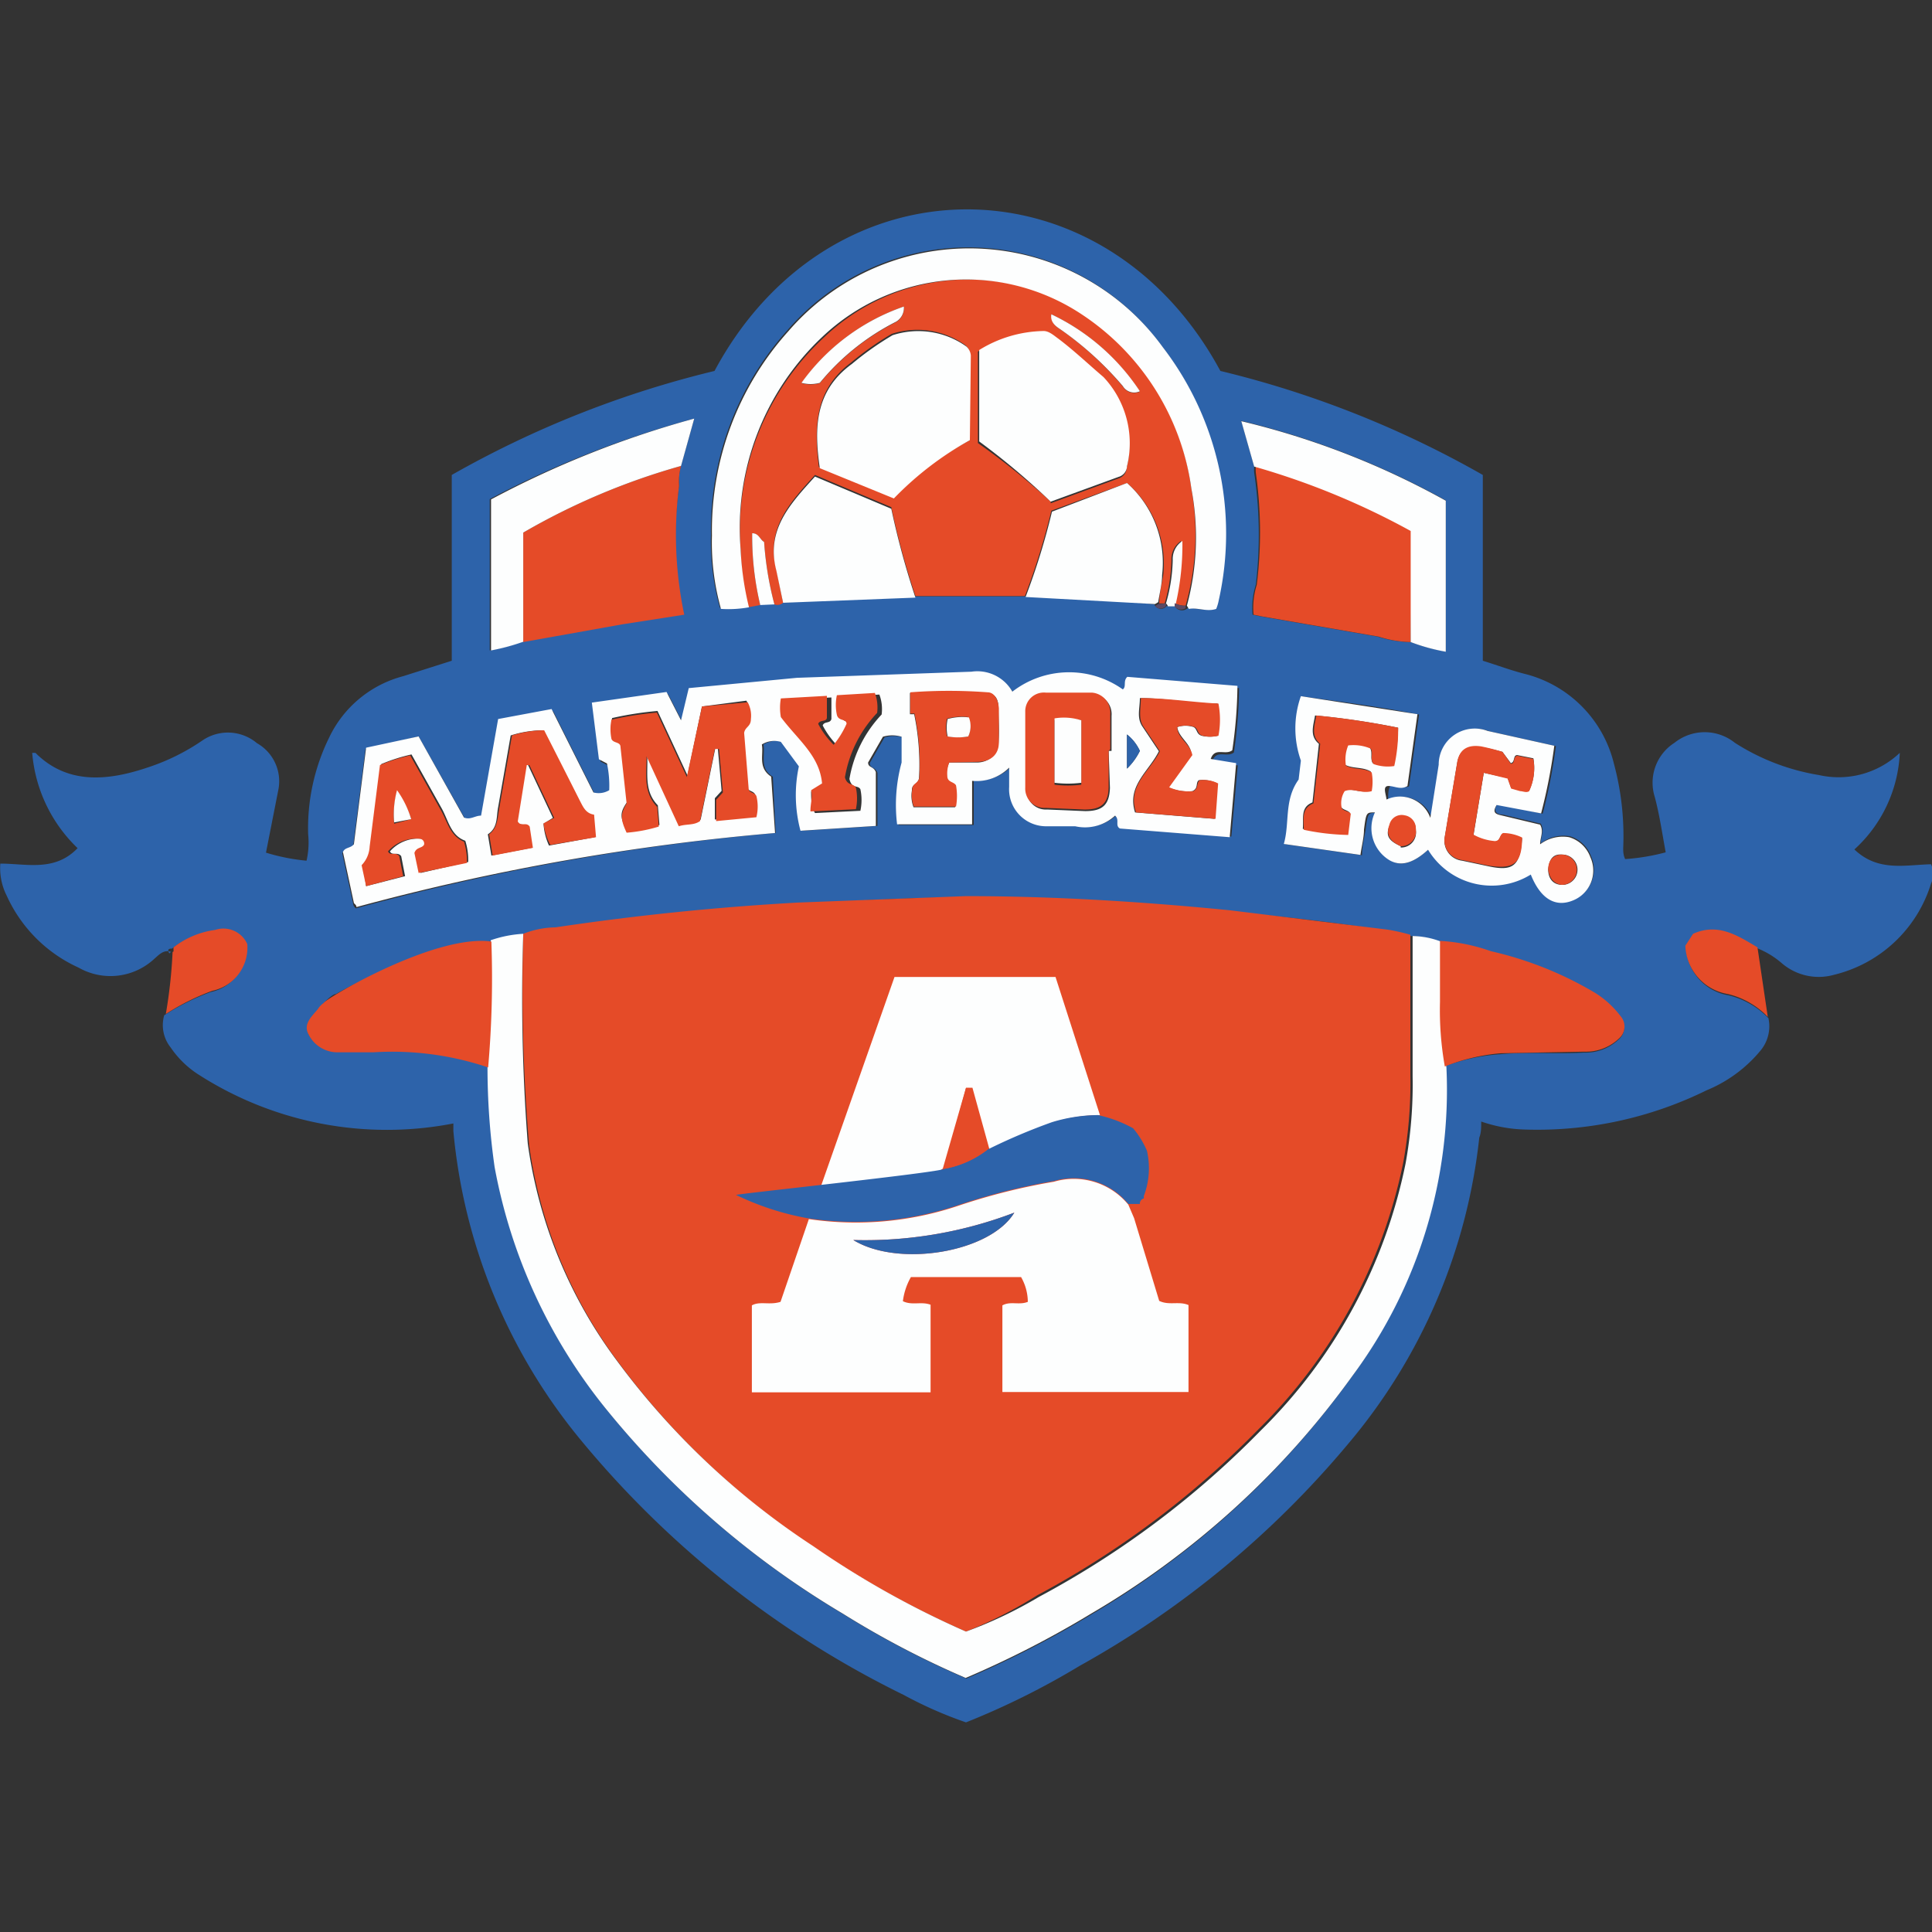
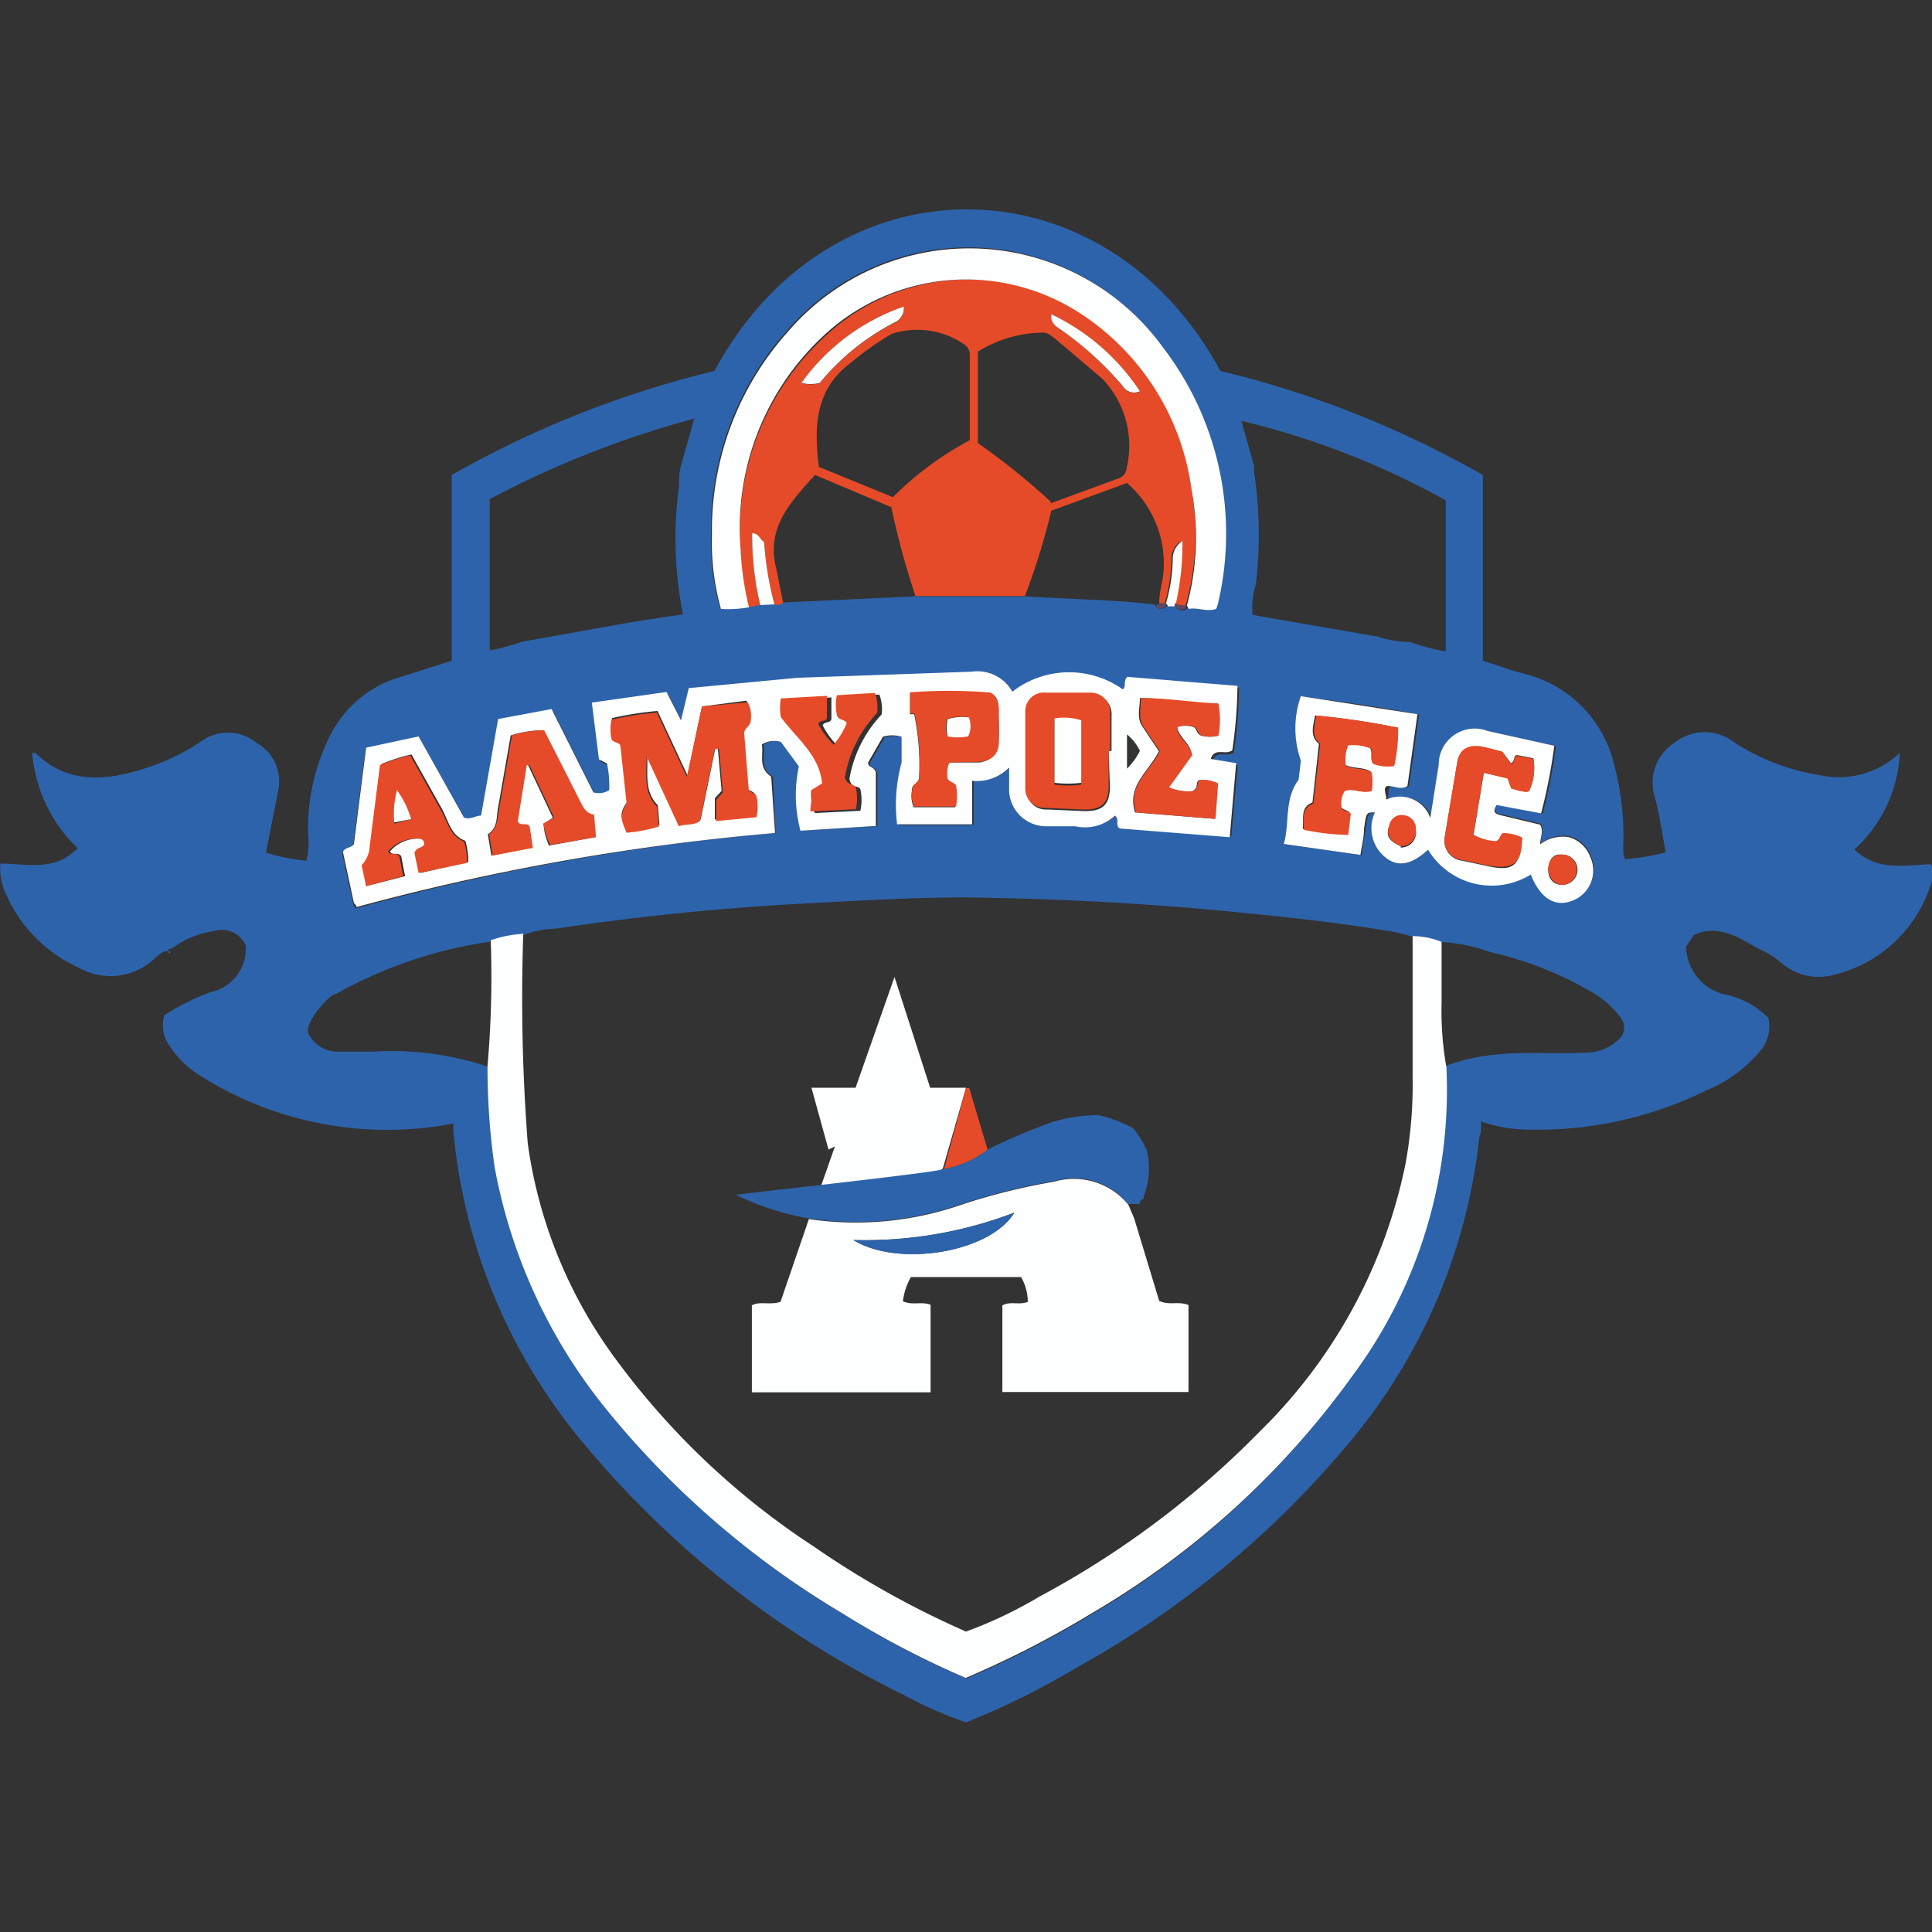
<svg xmlns="http://www.w3.org/2000/svg" width="60" height="60">
  <rect width="100%" height="100%" fill="#333333" stroke="none" />
  <style>.E{fill:#e54b28}.F{fill:#fdfefe}.G{fill:#2d63aa}</style>
  <path d="M5.31 29.56c-.23-.08-.38.1-.51.21a2 2 0 0 1-2.36.28 4.48 4.48 0 0 1-2.23-2.23 1.89 1.89 0 0 1-.2-1c.82 0 1.69.26 2.4-.48A4.62 4.62 0 0 1 1 23.38h.1c1 1 2.26.87 3.5.45A6.66 6.66 0 0 0 6.28 23a1.4 1.4 0 0 1 1.7.08 1.36 1.36 0 0 1 .66 1.47l-.38 1.93a6.25 6.25 0 0 0 1.26.25 2.54 2.54 0 0 0 .05-.82 6.37 6.37 0 0 1 .65-3 3.54 3.54 0 0 1 2.3-1.91l1.51-.48v-5.77a31.43 31.43 0 0 1 8.16-3.23c3.6-6.71 12.11-6.67 15.71 0a31.22 31.22 0 0 1 8.15 3.23v5.77c.45.14.85.29 1.27.4a3.8 3.8 0 0 1 2.8 2.79 8.64 8.64 0 0 1 .29 2.63c0 .1 0 .21.06.34a6.63 6.63 0 0 0 1.26-.21c-.11-.59-.19-1.16-.34-1.72a1.47 1.47 0 0 1 .61-1.68 1.5 1.5 0 0 1 1.88 0 6.89 6.89 0 0 0 2.61 1 2.76 2.76 0 0 0 2.51-.69 4.31 4.31 0 0 1-1.41 3c.73.7 1.57.48 2.38.46a.74.74 0 0 1 0 .6 4.18 4.18 0 0 1-3 2.83 1.76 1.76 0 0 1-1.65-.37 2.68 2.68 0 0 0-.72-.44c-.63-.36-1.24-.77-2-.42l-.24.37a1.58 1.58 0 0 0 1.32 1.5 2.55 2.55 0 0 1 1.24.71 1.18 1.18 0 0 1-.24 1A4.28 4.28 0 0 1 53 33.86a11.9 11.9 0 0 1-5.6 1.22 4.51 4.51 0 0 1-1.4-.25c0 .19 0 .35-.06.5a17.67 17.67 0 0 1-4.08 9.52 29.6 29.6 0 0 1-8.34 6.89A24 24 0 0 1 30 53.49a12.72 12.72 0 0 1-1.93-.85 30.24 30.24 0 0 1-10.1-8 17.59 17.59 0 0 1-3.89-9.51v-.24a10.82 10.82 0 0 1-7.87-1.49 3 3 0 0 1-.91-.87 1.11 1.11 0 0 1-.2-1 7.45 7.45 0 0 1 1.44-.72 1.37 1.37 0 0 0 1.09-1.45.81.81 0 0 0-1-.44 2.69 2.69 0 0 0-1.29.54c-.06 0-.17 0-.08.15zm30.92-10.74h.25a.26.26 0 0 0 .41.06c.28 0 .56.12.85 0a1.38 1.38 0 0 0 .08-.27 9.5 9.5 0 0 0-1.74-7.86 7.42 7.42 0 0 0-11.63-.49 9.26 9.26 0 0 0-2.37 6.34 7.63 7.63 0 0 0 .28 2.28 3.55 3.55 0 0 0 .87-.05l.38-.07h.44a.27.27 0 0 0 .27-.05l4.11-.19h3.42c1.35.09 2.7.1 4 .25a.22.22 0 0 0 .38.05zm-25.8 12.05c-.2 0-1 .91-.85 1.23a1 1 0 0 0 .88.56h1.14a9.33 9.33 0 0 1 3.56.47 21.86 21.86 0 0 0 .22 3.13 16.73 16.73 0 0 0 3.48 7.54 27.61 27.61 0 0 0 7.33 6.33 28.35 28.35 0 0 0 3.82 2 30.78 30.78 0 0 0 3.9-2 26.39 26.39 0 0 0 8.09-7.4 14.9 14.9 0 0 0 2.85-9.61 6.09 6.09 0 0 1 1.74-.38c.86-.08 1.73 0 2.6-.05a1.49 1.49 0 0 0 1.07-.4.49.49 0 0 0 .06-.7 2.93 2.93 0 0 0-.8-.73 11.15 11.15 0 0 0-3.23-1.29 5.62 5.62 0 0 0-1.58-.32 2.53 2.53 0 0 0-.9-.18 6 6 0 0 0-.71-.16c-1.62-.27-3.25-.44-4.89-.6-2.73-.27-5.47-.4-8.21-.44-1.74 0-3.47.11-5.21.2q-3.78.21-7.53.77a2.82 2.82 0 0 0-1 .2 3.71 3.71 0 0 0-1 .2 13.81 13.81 0 0 0-4.83 1.63zm33.38-10.93a6 6 0 0 0 1.09.29v-4.69a24.9 24.9 0 0 0-6.35-2.47l.4 1.41a1.33 1.33 0 0 0 0 .2 13.09 13.09 0 0 1 .05 3.48 2.38 2.38 0 0 0-.1.93l.24.05 3.64.63a3.52 3.52 0 0 0 1.03.17zm-22.72-4.86h0a1.87 1.87 0 0 1 .06-.62l.41-1.46a30.31 30.31 0 0 0-6.35 2.5v4.7a6.59 6.59 0 0 0 1-.27l3.07-.55c.63-.11 1.25-.2 1.93-.3a12 12 0 0 1-.12-4zm3 10.79L24 24.12c-.42-.25-.23-.64-.29-1a.73.73 0 0 1 .59-.08l.56.76a4.27 4.27 0 0 0 .05 2l2.34-.15V24c-.07-.19-.24-.13-.24-.3l.46-.8a1 1 0 0 1 .58 0v.8a5 5 0 0 0-.14 1.92h2.33v-1.39a1.43 1.43 0 0 0 1.15-.41v.6a1.15 1.15 0 0 0 1.19 1.22h.86a1.38 1.38 0 0 0 1.24-.33c.11.13 0 .31.15.4l3.41.27.2-2.21-.79-.13c.13-.38.45-.1.67-.27a14.5 14.5 0 0 0 .16-2 46.29 46.29 0 0 0-3.42-.28c-.12.13 0 .3-.14.39a2.88 2.88 0 0 0-3.43.07 1.25 1.25 0 0 0-1.27-.62c-1.81 0-3.61.05-5.42.19-1.12.08-2.24.21-3.36.32l-.24 1-.45-.88-2.32.33.22 1.76.25.13a3.33 3.33 0 0 1 .07.83.63.63 0 0 1-.49.07l-1.3-2.59-1.66.31-.53 3c-.19 0-.33.14-.53.06L13 22.87l-1.65.39-.38 3c-.11.13-.28.09-.34.24l.34 1.58s0 .06.08.13a73.62 73.62 0 0 1 13.02-2.34zm20.28.52a2.31 2.31 0 0 0 3.19.74c.37.76.8 1 1.32.8a1 1 0 0 0 .53-1.34 1 1 0 0 0-.66-.62 1.17 1.17 0 0 0-.9.22c0-.22.12-.4 0-.61l-1.17-.28c-.16 0-.34-.07-.18-.33l1.41.3a16.93 16.93 0 0 0 .41-2.1l-2.07-.46a1.12 1.12 0 0 0-1.52 1.05c-.07.51-.16 1-.26 1.65a1 1 0 0 0-1.36-.57c0-.18 0-.31.06-.42s.38.09.59 0l.31-2.23c-1.22-.24-2.43-.4-3.62-.56a3 3 0 0 0 0 2l-.07.59c-.48.66-.27 1.36-.46 2l2.38.34c0-.29.07-.54.11-.79.07-.52.07-.52.34-.53a1.16 1.16 0 0 0 .46 1.49c.31.19.69.07 1.14-.34z" class="G" />
-   <path d="M5.39 29.42a2.69 2.69 0 0 1 1.29-.54.81.81 0 0 1 1 .44 1.37 1.37 0 0 1-1.09 1.45 7.45 7.45 0 0 0-1.44.72 15.6 15.6 0 0 0 .21-1.93h0c.05.01.02-.08.03-.14zm49.51 2.16a2.55 2.55 0 0 0-1.24-.71 1.58 1.58 0 0 1-1.32-1.5l.24-.37c.78-.35 1.39.06 2 .42zM16.25 29a2.82 2.82 0 0 1 1-.2q3.75-.56 7.53-.77l5.21-.2c2.74 0 5.48.17 8.21.44l4.89.6a6 6 0 0 1 .71.16v4.36a13.71 13.71 0 0 1-.22 2.71 16.13 16.13 0 0 1-4.5 8.29 28.24 28.24 0 0 1-6.88 5.16 13.49 13.49 0 0 1-2.2 1.12 28.32 28.32 0 0 1-4.7-2.61 23.71 23.71 0 0 1-6.1-5.76 14.62 14.62 0 0 1-2.77-6.75 58.89 58.89 0 0 1-.18-6.55z" class="E" />
  <path d="M16.25 29a58.89 58.89 0 0 0 .14 6.51 14.62 14.62 0 0 0 2.77 6.75 23.71 23.71 0 0 0 6.1 5.76A28.32 28.32 0 0 0 30 50.67a13.49 13.49 0 0 0 2.27-1.08 28.24 28.24 0 0 0 6.88-5.16 16.13 16.13 0 0 0 4.5-8.29 13.71 13.71 0 0 0 .22-2.71v-4.36a2.53 2.53 0 0 1 .9.18v1.9a10 10 0 0 0 .15 2A14.9 14.9 0 0 1 42 42.73a26.39 26.39 0 0 1-8.11 7.38 30.78 30.78 0 0 1-3.9 2 28.35 28.35 0 0 1-3.82-2 27.61 27.61 0 0 1-7.33-6.33 16.73 16.73 0 0 1-3.48-7.54 21.86 21.86 0 0 1-.22-3.13 31.86 31.86 0 0 0 .1-3.91 3.71 3.71 0 0 1 1.01-.2zm7.82-3.13a73.62 73.62 0 0 0-13 2.3c0-.07-.07-.1-.08-.13l-.34-1.58c.06-.15.23-.11.34-.24l.38-3 1.63-.35 1.41 2.52c.2.08.34-.06.53-.06l.53-3 1.66-.31 1.3 2.59a.63.63 0 0 0 .49-.07 3.33 3.33 0 0 0-.07-.83l-.25-.13-.22-1.76 2.32-.33.45.88.24-1 3.36-.32 5.42-.19a1.25 1.25 0 0 1 1.27.62 2.88 2.88 0 0 1 3.43-.07c.12-.09 0-.26.14-.39l3.42.28a14.5 14.5 0 0 1-.16 2c-.22.17-.54-.11-.67.27l.79.13-.2 2.3-3.41-.27c-.16-.09 0-.27-.15-.4a1.38 1.38 0 0 1-1.24.33h-.86a1.15 1.15 0 0 1-1.19-1.22v-.6a1.43 1.43 0 0 1-1.15.41v1.35h-2.33a5 5 0 0 1 .14-1.92v-.8a1 1 0 0 0-.58 0l-.46.8c0 .17.17.11.24.3v1.67l-2.34.15a4.27 4.27 0 0 1-.05-2l-.56-.76a.73.73 0 0 0-.59.08c.06.33-.13.72.29 1zm-2.27-3.93l-.45 2.14-.93-2a10.38 10.38 0 0 0-1.41.22 1.47 1.47 0 0 0 0 .6c.06.14.23.08.28.25l.19 1.75c-.23.33-.24.48 0 .91a4.65 4.65 0 0 0 1-.19l-.05-.61c-.44-.45-.3-1-.33-1.57l1 2.17c.25-.08.46 0 .66-.16l.46-2.24h.07l.12 1.35-.21.23v.66l1.25-.12a1.36 1.36 0 0 0 0-.66c-.06-.12-.23-.09-.24-.23l-.14-1.73c0-.19.22-.19.21-.43a.87.87 0 0 0-.1-.52zm12.63 1.38h.09v-1.09a.62.62 0 0 0-.57-.67h-1.43a.58.58 0 0 0-.64.59v2.36a.6.6 0 0 0 .64.63l1.18.05c.54 0 .75-.19.77-.72l-.04-1.15zm-23.06 4.2l1.21-.31-.12-.62c-.11-.15-.28 0-.35-.15a1.17 1.17 0 0 1 1-.39.15.15 0 0 1 .12.18c-.06.12-.24.07-.3.26l.13.62 1.48-.34a2 2 0 0 0-.09-.66c-.45-.16-.52-.62-.73-1l-.94-1.68a5.44 5.44 0 0 0-.94.3l-.32 2.53a.9.9 0 0 1-.25.58zm18.11-3.84h.87c.28 0 .63-.18.66-.6s0-.71 0-1.06-.12-.47-.35-.5a16 16 0 0 0-2.4 0v.66h.13a7.66 7.66 0 0 1 .15 2c-.05.19-.23.16-.22.37a1 1 0 0 0 .05.52h1.29a1.86 1.86 0 0 0 0-.66c-.07-.12-.22-.09-.27-.29a.94.94 0 0 1 .09-.44zm7.08-1.1a.81.81 0 0 1 .51 0c.12.07.08.22.25.27a1.06 1.06 0 0 0 .49 0 2.66 2.66 0 0 0 0-1c-.8 0-1.59-.17-2.41-.17 0 .33-.11.62.09.9l.5.75c-.32.64-1 1.07-.74 1.9l2.47.2.08-1.1a1 1 0 0 0-.57-.1c-.11.08 0 .25-.2.34a1.49 1.49 0 0 1-.75-.12l.72-1c0-.36-.39-.53-.44-.87zm-19.68 3a1.89 1.89 0 0 0 .17.68l1.42-.26-.06-.7c-.26 0-.34-.24-.44-.43q-.55-1.11-1.11-2.19a3.39 3.39 0 0 0-1 .16l-.39 2.23c-.06.3 0 .63-.32.84l.11.66 1.25-.24-.1-.66c-.11-.12-.27 0-.37-.16l.28-1.75h.08l.77 1.64zm8.31-1c0 .24 0 .46.12.67l1.41-.07a1.59 1.59 0 0 0 0-.67c-.08-.14-.27 0-.34-.32a3.84 3.84 0 0 1 1-2 1.3 1.3 0 0 0-.07-.62l-1.18.07a1.43 1.43 0 0 0 0 .61c.05.21.26.11.3.28a2.86 2.86 0 0 1-.4.65 2.6 2.6 0 0 1-.48-.65c.05-.14.23-.05.27-.2v-.67l-1.43.08a1.68 1.68 0 0 0 0 .58c.53.71 1.2 1.19 1.28 2.06zM35 22.81v1.06a2 2 0 0 0 .4-.55 1.4 1.4 0 0 0-.4-.51z" class="F" />
  <path d="M24.32 18.72a.27.27 0 0 1-.27.05 10.34 10.34 0 0 1-.32-1.94c-.13-.07-.16-.26-.37-.27a9.19 9.19 0 0 0 .25 2.23l-.38.07a9.29 9.29 0 0 1-.23-1.81 8.15 8.15 0 0 1 2.61-6.59 6.49 6.49 0 0 1 8.05-.7A7.74 7.74 0 0 1 37 15.18a8.1 8.1 0 0 1-.18 3.63.66.66 0 0 1-.34-.08 8.21 8.21 0 0 0 .2-1.93.67.67 0 0 0-.3.59 5.14 5.14 0 0 1-.21 1.35H36c0-.28.07-.56.12-.84A3.31 3.31 0 0 0 35 15l-2.35.86a21.42 21.42 0 0 1-.82 2.65h-3.4a25.51 25.51 0 0 1-.75-2.76l-2.37-1c-.78.86-1.53 1.66-1.2 2.92l.21 1.05zm5.8-5V11a.42.42 0 0 0-.14-.28 2.57 2.57 0 0 0-2.29-.35 9.24 9.24 0 0 0-1.26.89c-1.13.84-1.15 2-1 3.24l2.3.94a10.07 10.07 0 0 1 2.39-1.77zm2.51 1.91l2.1-.77a.36.36 0 0 0 .26-.33 3 3 0 0 0-.76-2.77l-1.4-1.19c-.14-.1-.29-.26-.46-.24a3.91 3.91 0 0 0-2 .59v2.84a22 22 0 0 1 2.26 1.82zm-4.56-6.11a6.54 6.54 0 0 0-3.18 2.38 1.1 1.1 0 0 0 .57 0 7.35 7.35 0 0 1 2.37-1.9.5.5 0 0 0 .24-.48zm4.58.24c0 .28.13.37.27.46A10.24 10.24 0 0 1 34.87 12a.41.41 0 0 0 .53.16 6.78 6.78 0 0 0-2.75-2.4z" class="E" />
  <path d="M36.86 18.81a8.1 8.1 0 0 0 .14-3.63 7.74 7.74 0 0 0-3.41-5.42 6.49 6.49 0 0 0-8.05.7A8.15 8.15 0 0 0 23 17.05a9.29 9.29 0 0 0 .26 1.81 3.55 3.55 0 0 1-.87.05 7.63 7.63 0 0 1-.28-2.28 9.26 9.26 0 0 1 2.37-6.34 7.42 7.42 0 0 1 11.63.49 9.5 9.5 0 0 1 1.74 7.86 1.38 1.38 0 0 1-.08.27c-.29.1-.57-.05-.85 0zm7.49 7.58c-.45.41-.83.53-1.19.33a1.16 1.16 0 0 1-.46-1.49c-.27 0-.27 0-.34.53 0 .25-.07.5-.11.79l-2.38-.34c.19-.66 0-1.36.46-2l.07-.59a3 3 0 0 1 0-2l3.62.56-.31 2.23c-.21.13-.4 0-.59 0s-.08.24-.06.42a1 1 0 0 1 1.36.57l.26-1.65a1.12 1.12 0 0 1 1.52-1.05l2.07.46a16.93 16.93 0 0 1-.41 2.1L46.48 25c-.16.26 0 .29.18.33l1.17.28c.12.21 0 .39 0 .61a1.17 1.17 0 0 1 .9-.22 1 1 0 0 1 .66.62 1 1 0 0 1-.53 1.34c-.52.22-1 0-1.32-.8a2.31 2.31 0 0 1-3.19-.77zm-.93-3.79a24.29 24.29 0 0 0-2.58-.38c-.06.34-.17.64.12.88l-.2 1.82c-.38.15-.27.48-.3.82a7.21 7.21 0 0 0 1.38.16l.08-.66c-.09-.1-.24-.08-.29-.22a.7.7 0 0 1 .1-.48c.27-.08.53.12.84 0a1.61 1.61 0 0 0 0-.58c-.25-.15-.54-.08-.8-.21a1.15 1.15 0 0 1 .07-.63 1.36 1.36 0 0 1 .7.1c.1.15 0 .32.09.48a1.31 1.31 0 0 0 .64.06 5.06 5.06 0 0 0 .15-1.16zm3.24.75a6.75 6.75 0 0 0-.66-.15c-.41-.06-.66.08-.74.46l-.39 2.33a.62.62 0 0 0 .54.74l.8.17c.78.17 1 0 1.06-.87a1.38 1.38 0 0 0-.59-.14c-.12.06-.08.23-.26.25a1.63 1.63 0 0 1-.66-.2l.32-1.94.74.16.11.31.28.08c.09 0 .19.06.28 0a1.67 1.67 0 0 0 .13-1l-.5-.1c-.14 0-.06.22-.2.25zM48.08 27c0 .27.14.48.44.48a.47.47 0 0 0 0-.94c-.3-.03-.41.16-.44.46zm-4.58-.68a.46.46 0 0 0 .47-.53.41.41 0 0 0-.35-.43.39.39 0 0 0-.47.29c-.15.35.05.49.35.63z" class="F" />
-   <path d="M21.15 14.47a1.87 1.87 0 0 0-.06.62h0a12 12 0 0 0 .16 4l-1.93.3-3.07.55v-3.4a21.14 21.14 0 0 1 4.9-2.07zm22.66 5.47a3.52 3.52 0 0 1-1-.17l-3.64-.63-.24-.05a2.38 2.38 0 0 1 .1-.93 13.09 13.09 0 0 0-.03-3.48 1.33 1.33 0 0 1 0-.2 23.35 23.35 0 0 1 4.86 2zm1.06 13.18a10 10 0 0 1-.15-2v-1.9a5.62 5.62 0 0 1 1.58.32 11.15 11.15 0 0 1 3.23 1.29 2.93 2.93 0 0 1 .8.73.49.49 0 0 1-.06.7 1.49 1.49 0 0 1-1.07.4l-2.6.05a6.09 6.09 0 0 0-1.73.41zm-29.61-3.88a31.86 31.86 0 0 1-.1 3.91 9.33 9.33 0 0 0-3.56-.47h-1.14a1 1 0 0 1-.88-.56c-.17-.32.1-.55.29-.78a.65.65 0 0 1 .18-.19c.08-.15 3.46-2.15 5.21-1.91z" class="E" />
  <g class="F">
-     <path d="M43.81 19.94v-3.45a23.35 23.35 0 0 0-4.86-2l-.4-1.41a24.9 24.9 0 0 1 6.35 2.47v4.69a6 6 0 0 1-1.09-.3zm-19.49-1.22l-.21-1c-.33-1.26.42-2.06 1.2-2.92l2.37 1a25.51 25.51 0 0 0 .75 2.76zm-3.17-4.25a21.14 21.14 0 0 0-4.9 2.07v3.39a6.59 6.59 0 0 1-1 .27v-4.69A30.31 30.31 0 0 1 21.56 13zm10.7 4.07a21.42 21.42 0 0 0 .82-2.65L35 15a3.31 3.31 0 0 1 1.09 2.86c0 .28-.08.56-.12.84l-.1.06-4.02-.22z" />
    <path d="M23.61 18.79a9.19 9.19 0 0 1-.25-2.23c.21 0 .24.2.37.27a10.34 10.34 0 0 0 .32 1.94zm12.6-.05a5.14 5.14 0 0 0 .21-1.35.67.67 0 0 1 .3-.59 8.21 8.21 0 0 1-.2 1.93v.1h-.25a.19.19 0 0 0-.06-.09z" />
  </g>
  <path d="M36.48 18.83v-.1a.66.66 0 0 0 .34.08v.08a.26.26 0 0 1-.34-.06zm-.27-.09a.19.19 0 0 1 0 .08.22.22 0 0 1-.34 0l.1-.06z" fill="#5c4965" />
-   <path d="M21.09 15.08h0zm14.13 22.75L36 40.4c.31.15.61 0 .91.13v2.7h-5.78v-2.69c.25-.14.52 0 .79-.11a1.57 1.57 0 0 0-.21-.77h-3.42a2 2 0 0 0-.25.75c.29.14.57 0 .86.11v2.72h-5.55v-2.7c.25-.14.55 0 .89-.11l.88-2.57a10 10 0 0 0 4.69-.43 19.48 19.48 0 0 1 2.92-.73 2.19 2.19 0 0 1 2.31.71zm-8.72.68c1.4.86 4.25.39 5-.85a13 13 0 0 1-5 .85zm-1.1-1.4l2.38-6.77h5l1.38 4.29a5 5 0 0 0-1.43.22 18.42 18.42 0 0 0-2 .85l-.53-1.92H30l-.72 2.51a1.2 1.2 0 0 1-.42.22 8.33 8.33 0 0 1-3.48.63.05.05 0 0 0 .02-.03z" class="F" />
+   <path d="M21.09 15.08h0zm14.13 22.75L36 40.4c.31.15.61 0 .91.13v2.7h-5.78v-2.69c.25-.14.52 0 .79-.11a1.57 1.57 0 0 0-.21-.77h-3.42a2 2 0 0 0-.25.75c.29.14.57 0 .86.11v2.72h-5.55v-2.7c.25-.14.55 0 .89-.11l.88-2.57a10 10 0 0 0 4.69-.43 19.48 19.48 0 0 1 2.92-.73 2.19 2.19 0 0 1 2.31.71zm-8.72.68c1.4.86 4.25.39 5-.85a13 13 0 0 1-5 .85zm-1.1-1.4l2.38-6.77l1.38 4.29a5 5 0 0 0-1.43.22 18.42 18.42 0 0 0-2 .85l-.53-1.92H30l-.72 2.51a1.2 1.2 0 0 1-.42.22 8.33 8.33 0 0 1-3.48.63.05.05 0 0 0 .02-.03z" class="F" />
  <path d="M29.32 36.3a3.06 3.06 0 0 0 1.35-.6 18.42 18.42 0 0 1 2-.85 5 5 0 0 1 1.43-.22 4 4 0 0 1 1.09.41 2.75 2.75 0 0 1 .43.7 2.43 2.43 0 0 1-.1 1.41.16.16 0 0 1 0 .07.16.16 0 0 0-.12.17h0-.36a2.19 2.19 0 0 0-2.31-.71 19.48 19.48 0 0 0-2.92.73 10 10 0 0 1-4.69.43 8.54 8.54 0 0 1-2.26-.73c0-.03 6.35-.7 6.46-.81z" class="G" />
  <path d="M21.8 21.94l1.42-.13a.87.87 0 0 1 .1.52c0 .24-.18.24-.21.43l.14 1.73c0 .14.18.11.24.23a1.36 1.36 0 0 1 0 .66l-1.25.12v-.66l.21-.23-.12-1.35h-.13l-.46 2.24c-.2.14-.41.08-.66.16l-1-2.17c0 .55-.11 1.12.33 1.57l.05.61a4.65 4.65 0 0 1-1 .19c-.2-.43-.19-.58 0-.91l-.19-1.75c0-.17-.22-.11-.28-.25a1.47 1.47 0 0 1 0-.6 10.38 10.38 0 0 1 1.41-.22l.93 2zm12.63 1.38v1.1c0 .53-.23.73-.77.72l-1.18-.05a.6.6 0 0 1-.64-.63V22.1a.58.58 0 0 1 .64-.59h1.43a.62.62 0 0 1 .57.67v1.09zm-.85-.95a1.77 1.77 0 0 0-.83 0v2a3.29 3.29 0 0 0 .83 0zm-22.21 5.15l-.14-.65a.9.9 0 0 0 .25-.58l.32-2.53a5.44 5.44 0 0 1 .94-.3l.94 1.68c.21.35.28.81.73 1a2 2 0 0 1 .09.66l-1.5.31-.13-.62c.06-.19.24-.14.3-.26a.15.15 0 0 0-.12-.18 1.17 1.17 0 0 0-1 .39c.07.16.24 0 .35.15l.12.62zm1.4-2.08a3 3 0 0 0-.44-.86 2.87 2.87 0 0 0-.09 1zm16.71-1.76a.94.94 0 0 0-.06.42c0 .2.2.17.27.29a1.86 1.86 0 0 1 0 .66h-1.31a1 1 0 0 1-.05-.52c0-.21.17-.18.22-.37a7.66 7.66 0 0 0-.15-2h-.13v-.66a16 16 0 0 1 2.4 0c.23 0 .34.27.35.5v1.06c0 .36-.23.59-.66.6l-.88.02zm.59-.81a.74.74 0 0 0 0-.6 1.68 1.68 0 0 0-.66.05 1.24 1.24 0 0 0 0 .54 1.72 1.72 0 0 0 .66.01zm6.49-.29c0 .34.4.51.47.87l-.72 1a1.49 1.49 0 0 0 .75.12c.17-.09.09-.26.2-.34a1 1 0 0 1 .57.1l-.08 1.1-2.47-.2c-.28-.83.42-1.26.74-1.9l-.5-.75c-.18-.25-.09-.57-.09-.9.82 0 1.61.13 2.41.17a2.66 2.66 0 0 1 0 1 1.06 1.06 0 0 1-.49 0c-.17-.05-.13-.2-.25-.27a.81.81 0 0 0-.54 0zm-19.68 2.99l.33-.17-.77-1.64h-.08l-.28 1.75c.1.18.26 0 .37.16l.1.66-1.25.24-.11-.66c.28-.21.26-.54.32-.84l.39-2.23a3.39 3.39 0 0 1 1-.16q.55 1.08 1.11 2.19c.1.19.18.39.44.43l.06.7-1.42.24a1.89 1.89 0 0 1-.21-.67zm8.31-1.03l.34-.21c-.08-.87-.75-1.35-1.28-2.06a1.68 1.68 0 0 1 0-.58l1.43-.08v.67c0 .15-.22.06-.27.2a2.6 2.6 0 0 0 .48.65 2.86 2.86 0 0 0 .4-.65c0-.17-.25-.07-.3-.28a1.43 1.43 0 0 1 0-.61l1.18-.07a1.3 1.3 0 0 1 .07.62 3.84 3.84 0 0 0-1 2c.07.27.26.18.34.32a1.59 1.59 0 0 1 0 .67l-1.41.07c-.01-.2.07-.42.02-.66z" class="E" />
-   <path d="M35,22.81a1.4,1.4,0,0,1,.4.51,2,2,0,0,1-.4.55Z" class="G" />
  <g class="F">
-     <path d="M30.12 13.67a10.07 10.07 0 0 0-2.36 1.81l-2.3-.94c-.18-1.24-.16-2.4 1-3.24a9.24 9.24 0 0 1 1.26-.89 2.57 2.57 0 0 1 2.29.35.42.42 0 0 1 .14.28zm2.51 1.91a22 22 0 0 0-2.22-1.87v-2.84a3.91 3.91 0 0 1 2-.59c.17 0 .32.14.46.24.49.37.93.79 1.4 1.19a3 3 0 0 1 .73 2.77.36.36 0 0 1-.26.33z" />
    <path d="M28.07 9.52a.5.5 0 0 1-.24.47 7.35 7.35 0 0 0-2.37 1.9 1.1 1.1 0 0 1-.57 0 6.54 6.54 0 0 1 3.18-2.37zm4.58.24a6.78 6.78 0 0 1 2.75 2.39.41.41 0 0 1-.53-.16 10.24 10.24 0 0 0-1.95-1.77c-.14-.09-.31-.22-.27-.46z" />
  </g>
  <path d="M43.42 22.6a5.06 5.06 0 0 1-.12 1.19 1.31 1.31 0 0 1-.64-.06c-.13-.16 0-.33-.09-.48a1.36 1.36 0 0 0-.7-.1 1.15 1.15 0 0 0-.07.63c.26.13.55.06.8.21a1.61 1.61 0 0 1 0 .58c-.31.09-.57-.11-.84 0a.7.7 0 0 0-.1.48c0 .14.2.12.29.22l-.08.66a7.21 7.21 0 0 1-1.38-.16c0-.34-.08-.67.3-.82L41 23.1c-.29-.24-.18-.54-.12-.88a24.29 24.29 0 0 1 2.54.38zm3.24.75l.26.37c.14 0 .06-.22.2-.25l.5.1a1.67 1.67 0 0 1-.13 1c-.09.06-.19 0-.28 0l-.28-.08-.11-.31-.74-.18-.32 1.92a1.63 1.63 0 0 0 .66.2c.18 0 .14-.19.26-.25a1.38 1.38 0 0 1 .59.14c0 .83-.28 1-1.06.87l-.8-.17a.62.62 0 0 1-.54-.74l.39-2.33c.08-.38.33-.52.74-.46a6.75 6.75 0 0 1 .66.17zM48.08 27c0-.26.14-.45.42-.46a.47.47 0 0 1 0 .94c-.28-.04-.39-.25-.42-.48zm-4.58-.72c-.3-.14-.48-.33-.35-.67a.39.39 0 0 1 .47-.29.41.41 0 0 1 .35.43.46.46 0 0 1-.47.53z" class="E" />
  <path d="M26.5 38.51a13 13 0 0 0 5-.85c-.75 1.24-3.6 1.71-5 .85z" class="G" />
  <path d="M30.67,35.7a3.06,3.06,0,0,1-1.35.6L30,33.79h.1Z" class="E" />
  <path d="M33.58 22.37v1.94a3.29 3.29 0 0 1-.83 0v-2a1.77 1.77 0 0 1 .83.06zm-20.81 3.07l-.53.1a2.87 2.87 0 0 1 .09-1 3 3 0 0 1 .44.9zm17.3-2.57a1.72 1.72 0 0 1-.64 0 1.24 1.24 0 0 1 0-.54 1.68 1.68 0 0 1 .66-.05.74.74 0 0 1-.02.59z" class="F" />
</svg>